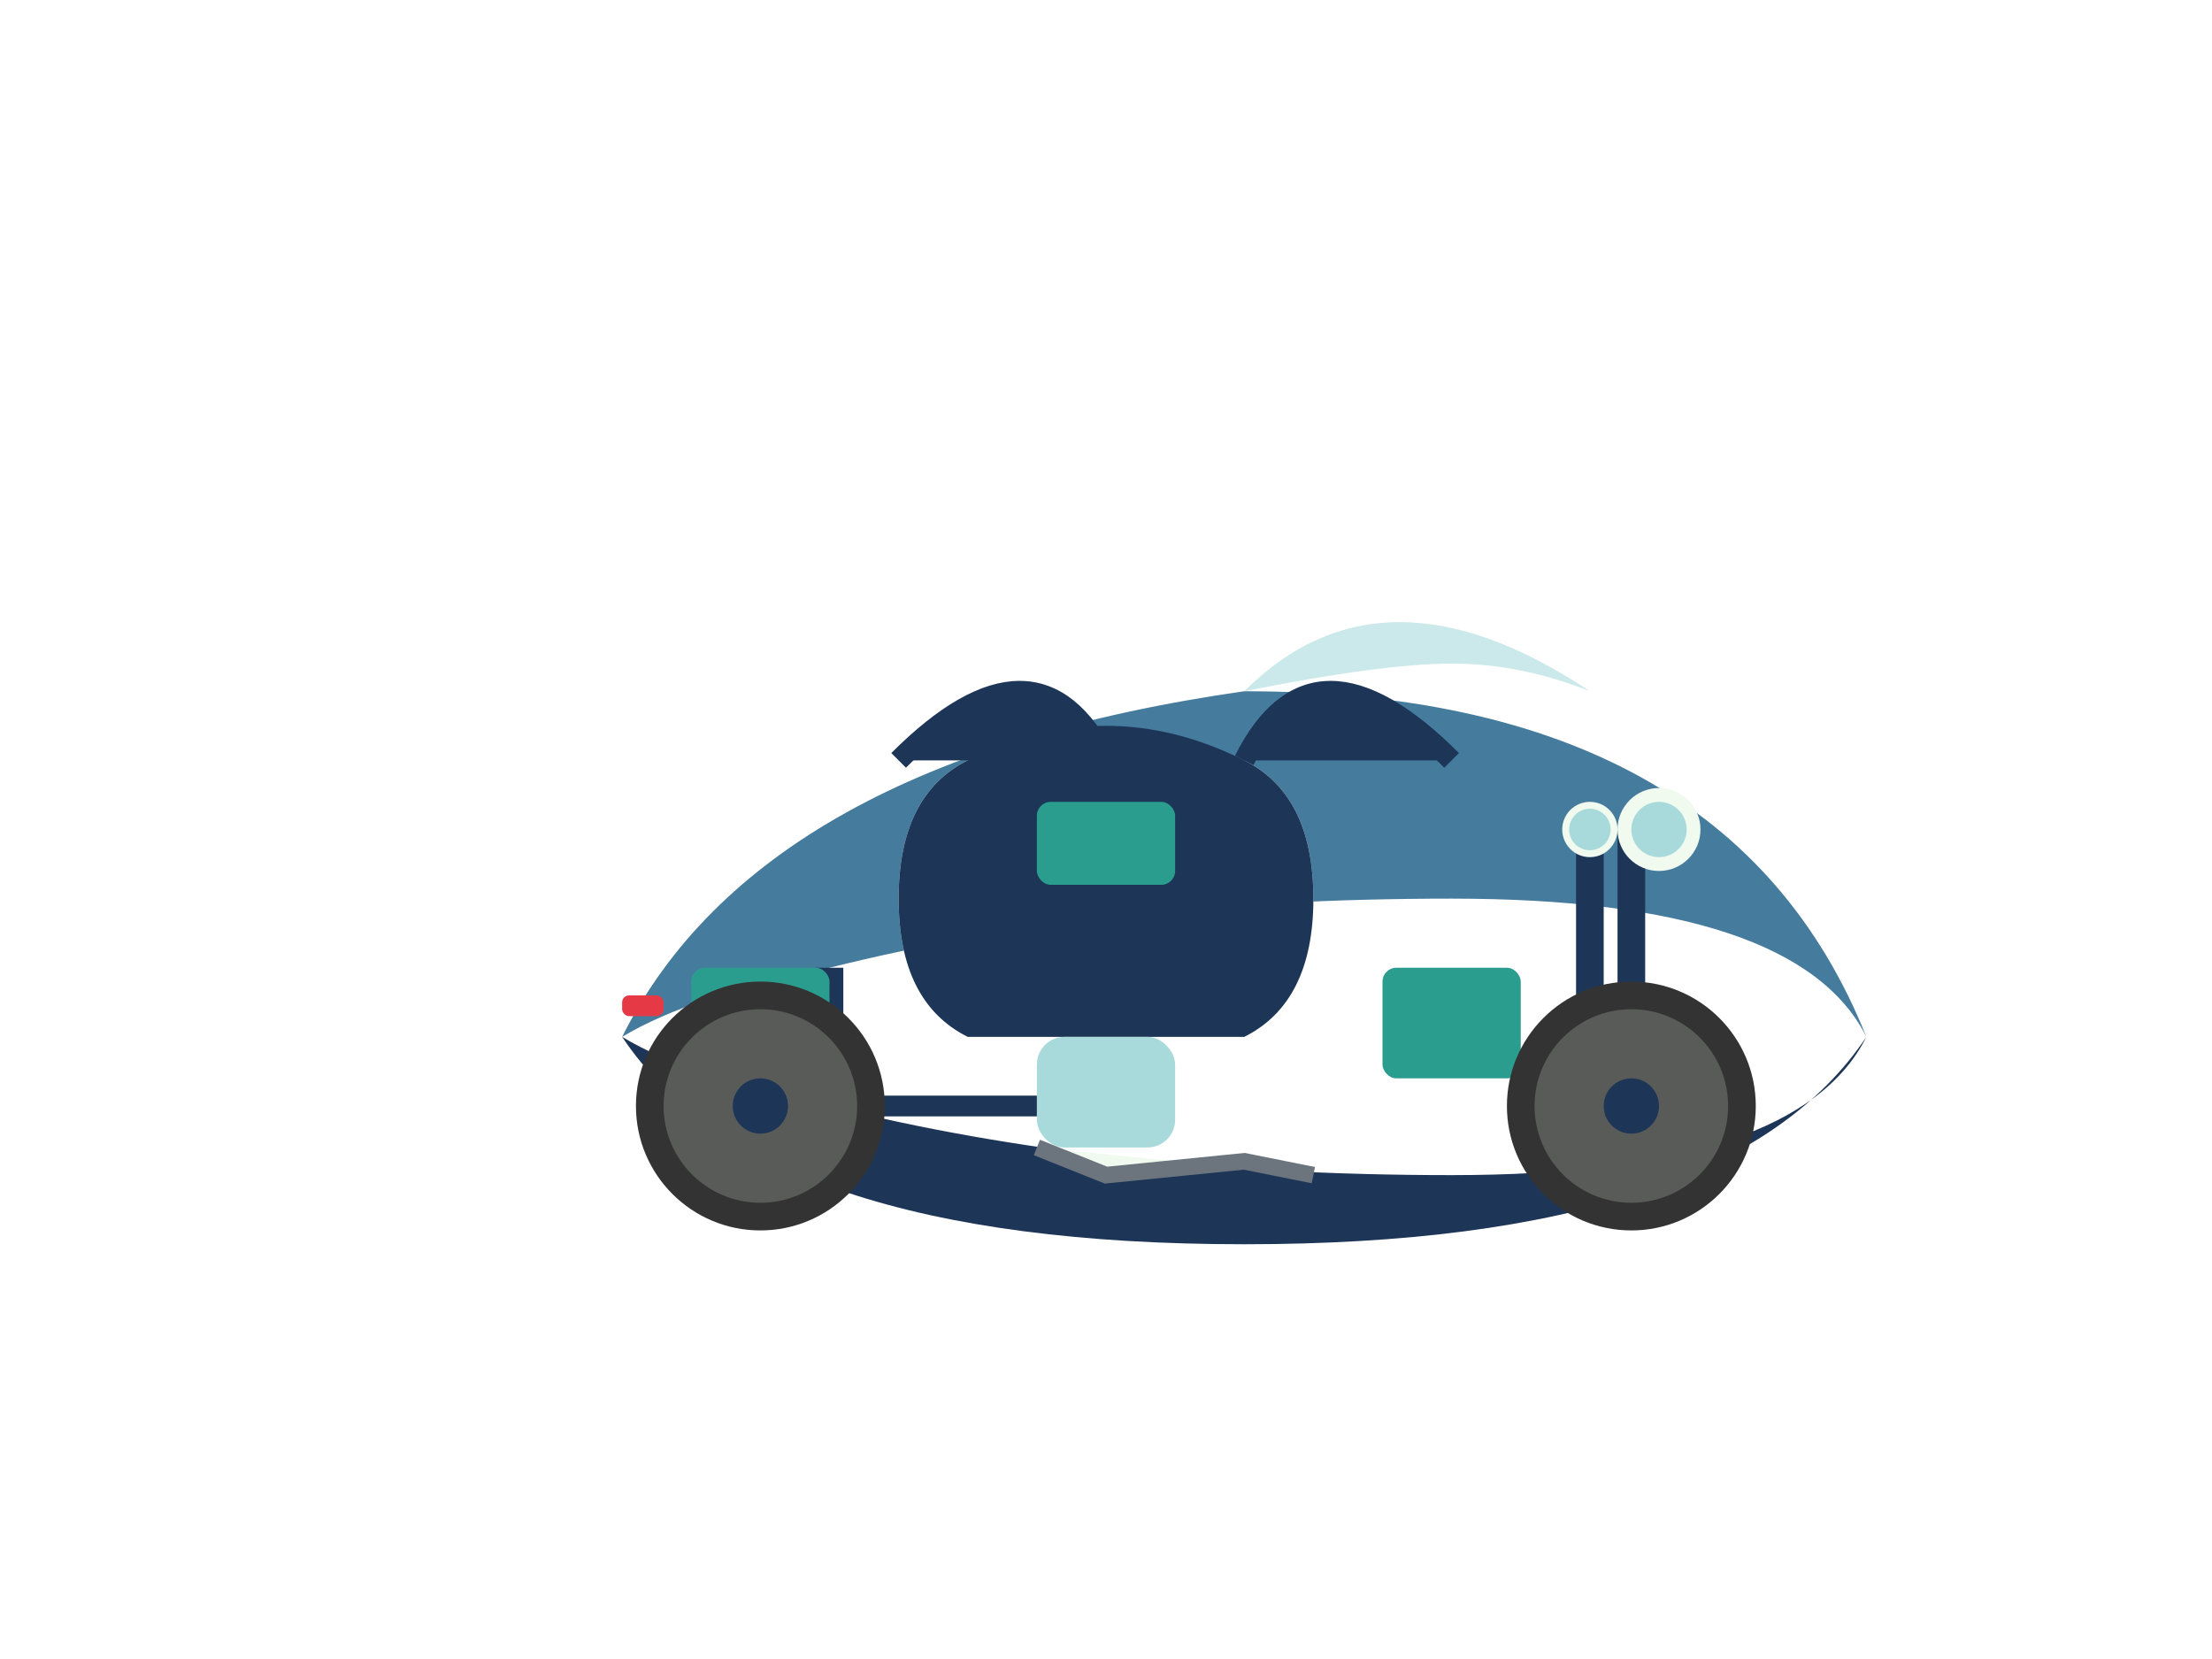
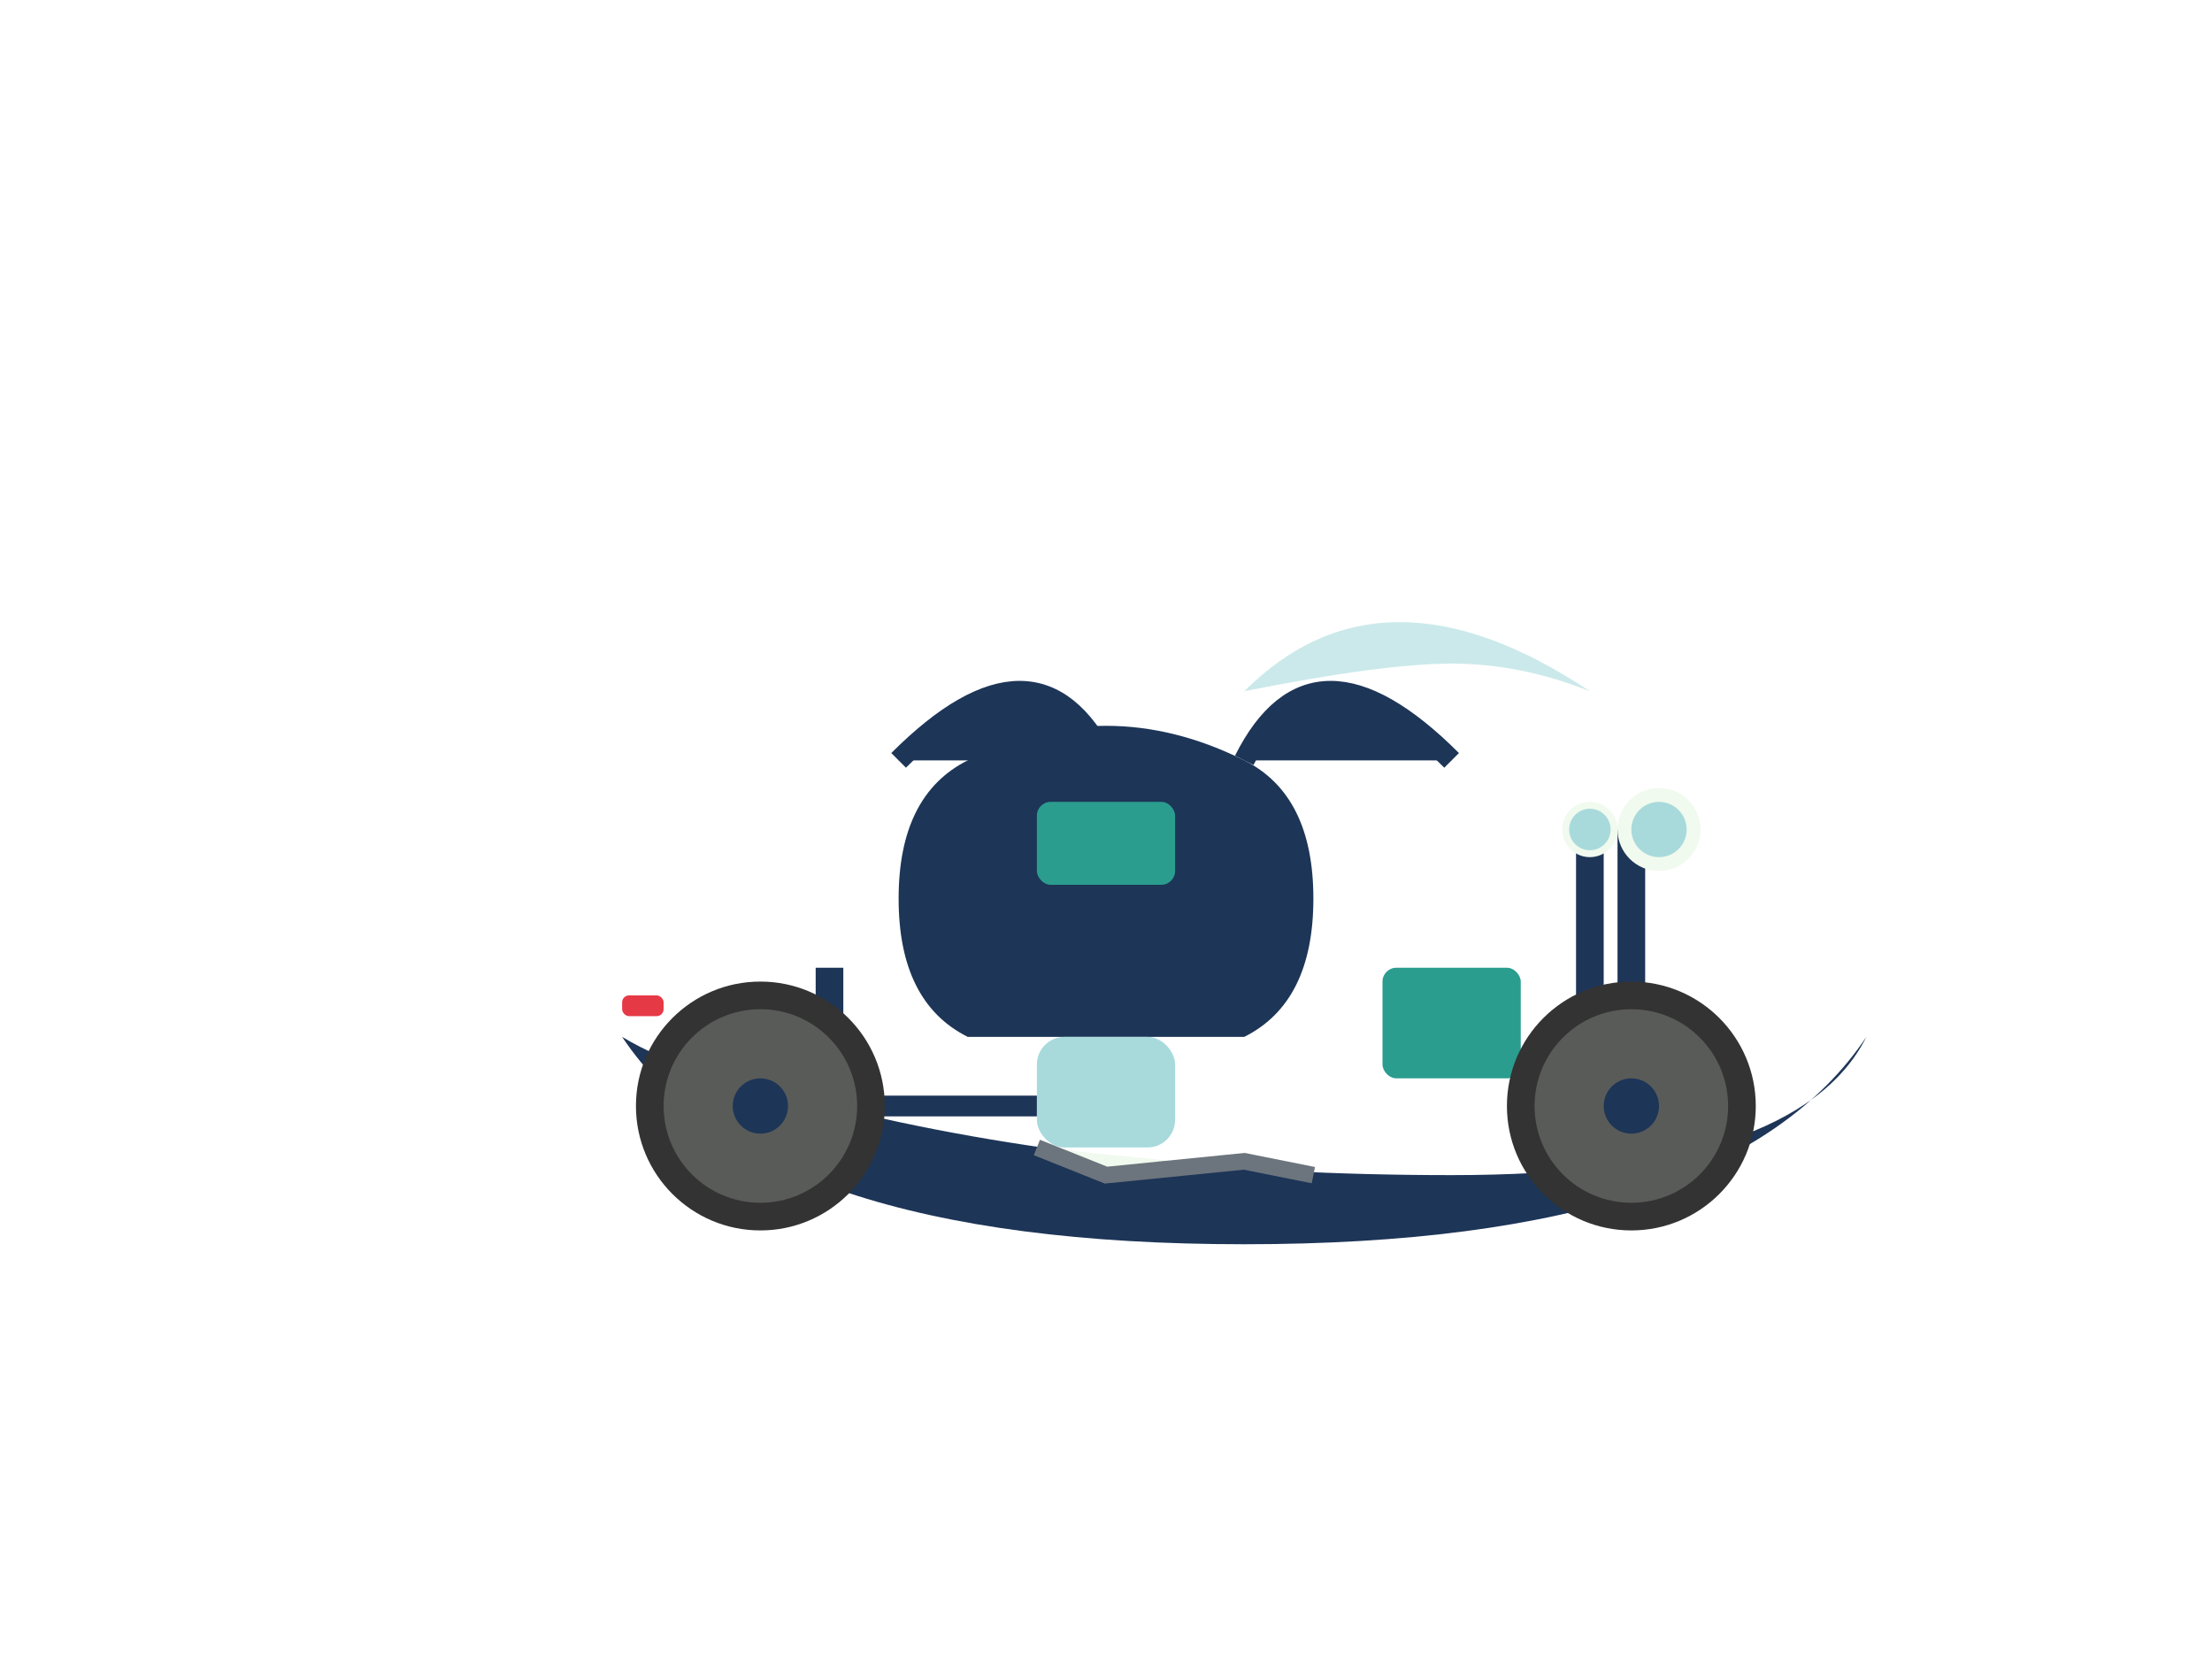
<svg xmlns="http://www.w3.org/2000/svg" width="400" height="300" viewBox="0 0 400 300">
  <style>
    .touring-primary {
      fill: #457b9d;
    }
    .touring-secondary {
      fill: #1d3557;
    }
    .touring-detail {
      fill: #f1faee;
    }
    .touring-highlight {
      fill: #a8dadc;
    }
    .touring-accent {
      fill: #e63946;
    }
    .touring-wheel {
      fill: #333333;
    }
    .touring-luggage {
      fill: #2a9d8f;
    }
  </style>
  <g transform="translate(200, 150) scale(0.25)">
    <path d="M-350,150 Q-250,300 100,300 Q450,300 550,150 Q500,250 250,250 Q0,250 -200,200 Q-300,180 -350,150 Z" class="touring-secondary" />
-     <path d="M-350,150 Q-250,-50 100,-100 Q450,-100 550,150 Q500,50 250,50 Q0,50 -200,100 Q-300,120 -350,150 Z" class="touring-primary" />
    <path d="M100,-100 Q200,-200 350,-100 Q300,-120 250,-120 Q200,-120 100,-100 Z" class="touring-highlight" opacity="0.6" />
    <path d="M-100,-50 Q0,-75 100,-50 Q150,-25 150,50 Q150,125 100,150 L-100,150 Q-150,125 -150,50 Q-150,-25 -100,-50 Z" class="touring-detail" />
    <path d="M-100,-50 Q0,-100 100,-50 Q150,-25 150,50 Q150,125 100,150 L-100,150 Q-150,125 -150,50 Q-150,-25 -100,-50 Z" class="touring-secondary" />
    <rect x="-50" y="150" width="100" height="80" rx="20" class="touring-highlight" />
    <path d="M100,-50 Q150,-150 250,-50 M0,-50 Q-50,-150 -150,-50" class="touring-secondary" stroke="#1d3557" stroke-width="15" fill="none" />
    <path d="M350,0 L350,200" class="touring-secondary" stroke="#1d3557" stroke-width="20" fill="none" />
    <path d="M380,0 L380,200" class="touring-secondary" stroke="#1d3557" stroke-width="20" fill="none" />
    <path d="M-200,200 L-200,100" class="touring-secondary" stroke="#1d3557" stroke-width="20" fill="none" />
    <path d="M-50,200 L-250,200" class="touring-secondary" stroke="#1d3557" stroke-width="15" fill="none" />
-     <rect x="-300" y="100" width="100" height="80" rx="10" class="touring-luggage" />
    <rect x="200" y="100" width="100" height="80" rx="10" class="touring-luggage" />
    <rect x="-50" y="-20" width="100" height="60" rx="10" class="touring-luggage" />
    <circle cx="-250" cy="200" r="90" class="touring-wheel" />
    <circle cx="-250" cy="200" r="70" class="touring-detail" opacity="0.2" />
    <circle cx="-250" cy="200" r="20" class="touring-secondary" />
    <circle cx="380" cy="200" r="90" class="touring-wheel" />
    <circle cx="380" cy="200" r="70" class="touring-detail" opacity="0.2" />
    <circle cx="380" cy="200" r="20" class="touring-secondary" />
    <circle cx="400" cy="0" r="30" class="touring-detail" />
    <circle cx="400" cy="0" r="20" class="touring-highlight" />
    <circle cx="350" cy="0" r="20" class="touring-detail" />
    <circle cx="350" cy="0" r="15" class="touring-highlight" />
    <rect x="-350" y="120" width="30" height="15" rx="5" class="touring-accent" />
    <path d="M-50,230 L0,250 L100,240 L150,250" class="touring-detail" stroke="#6c757d" stroke-width="12" fill="none" />
  </g>
</svg>